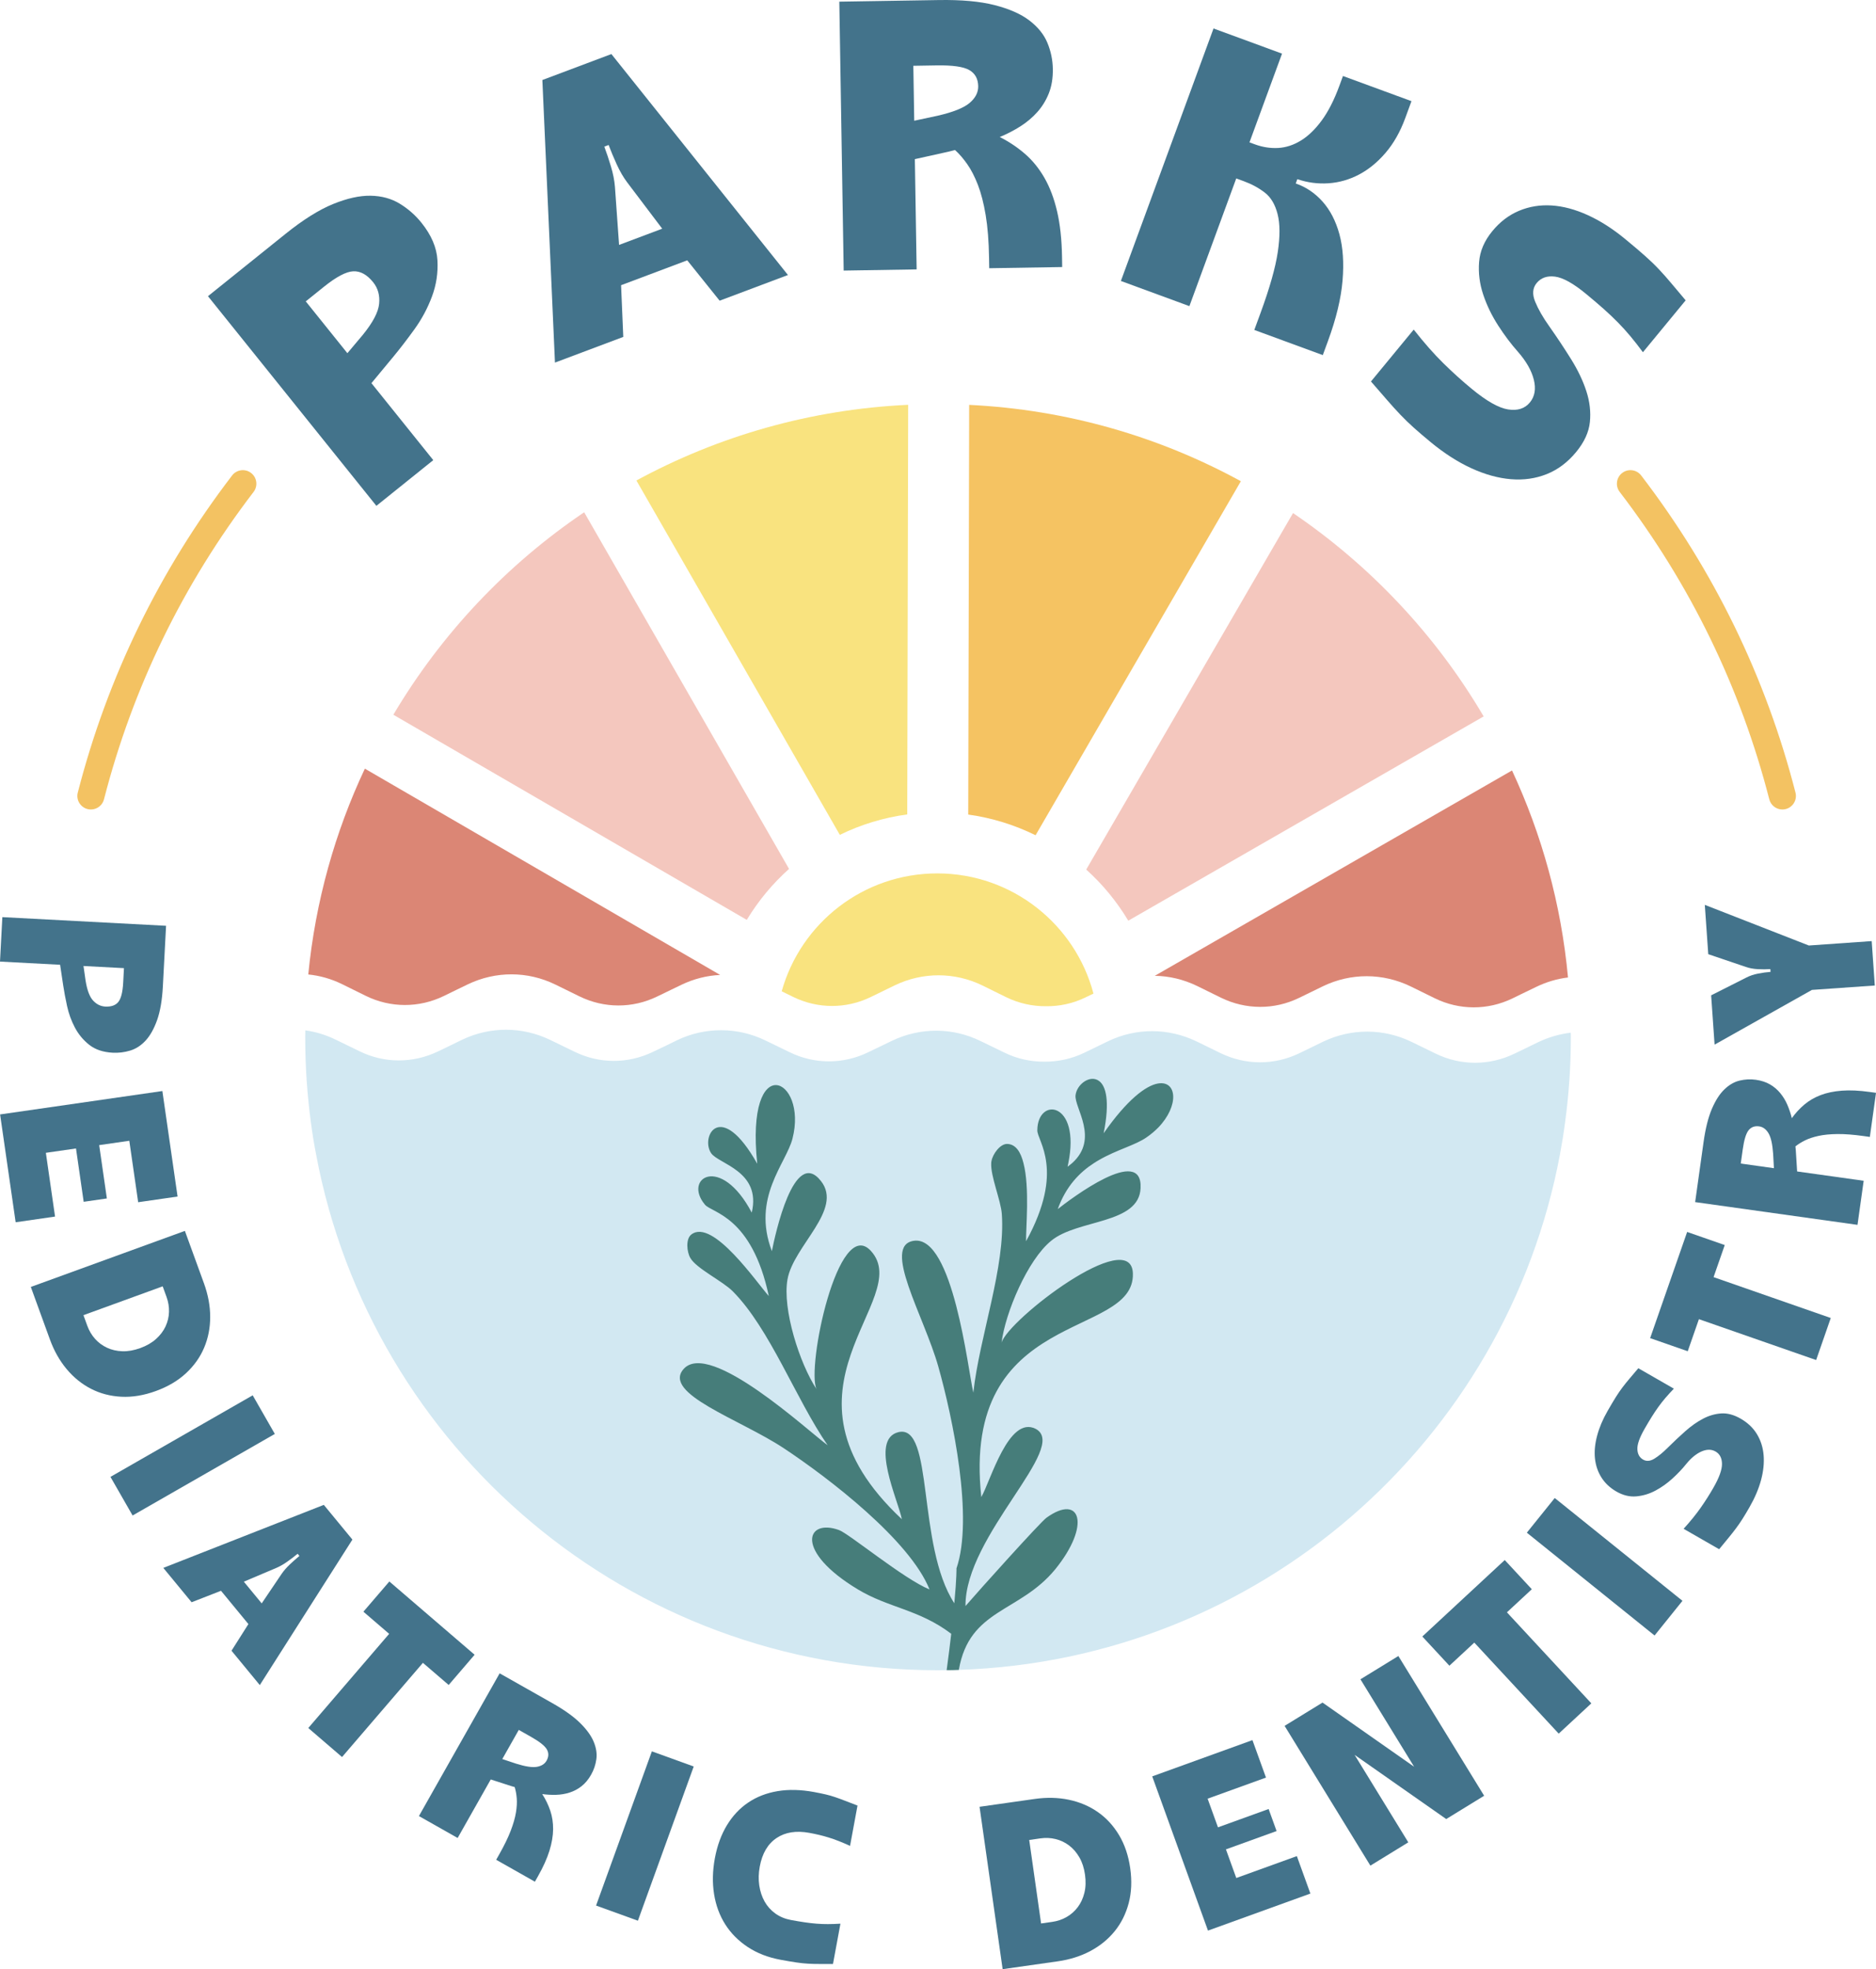
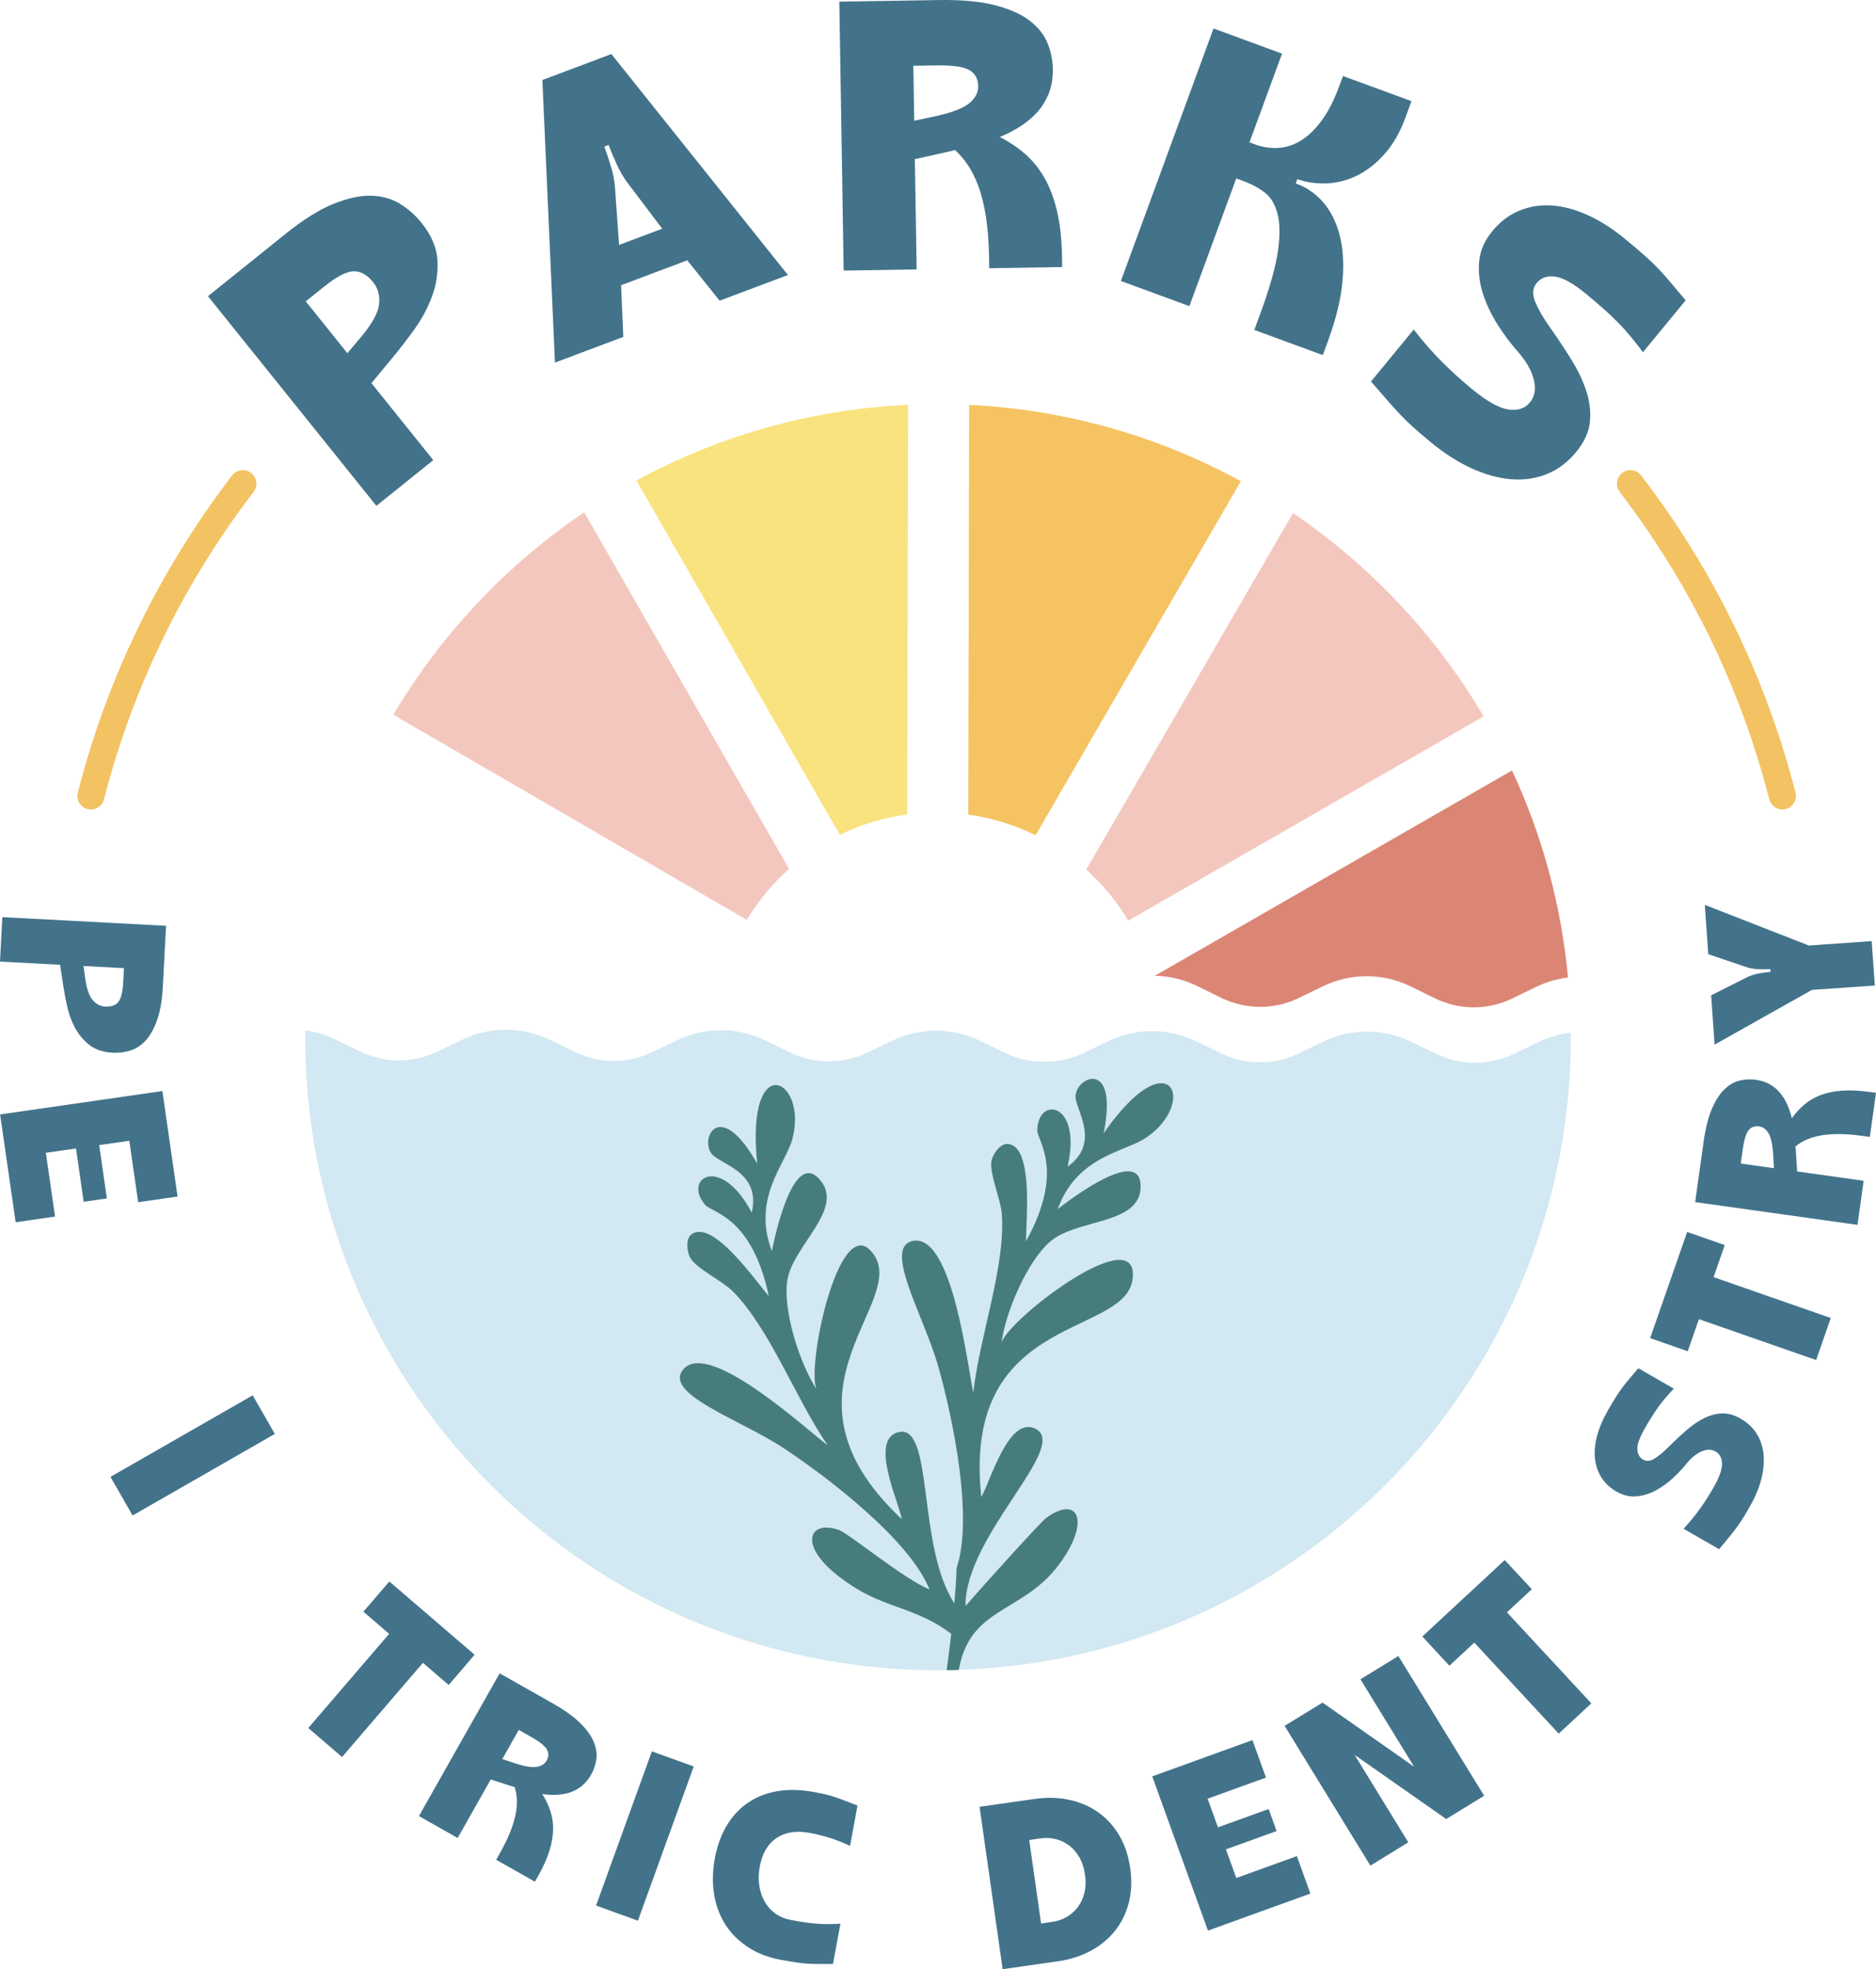
<svg xmlns="http://www.w3.org/2000/svg" id="Layer_2" viewBox="0 0 900 944.361">
  <g id="Components">
    <g id="_6cd4ca8c-40b2-4acf-a200-8e5472f803f8_1">
-       <path d="M524.581,476.49l-3.85,1.861c-6.033,2.919-12.482,4.299-18.933,4.204-6.418.063-12.931-1.349-18.964-4.268l-11.456-5.648c-13.316-6.513-28.719-6.546-42.131-.096l-11.456,5.582c-11.873,5.777-25.51,5.744-37.35-.064l-5.423-2.664c9.145-32.698,39.179-56.602,74.797-56.538,35.875.096,66.006,24.514,74.766,57.63Z" style="fill:#f9e37f; fill-rule:evenodd;" />
-       <path d="M345.489,467.558c-6.386.288-12.707,1.893-18.643,4.749l-4.717,2.278-6.834,3.304c-11.873,5.777-25.478,5.744-37.319-.064l-11.52-5.647c-13.317-6.515-28.623-6.546-42.068-.097l-7.22,3.499-4.268,2.085c-11.905,5.775-25.542,5.744-37.382-.064l-11.456-5.647c-5.166-2.535-10.653-4.077-16.173-4.622,3.434-34.976,12.803-68.219,27.147-98.703l170.452,98.928Z" style="fill:#db8675; fill-rule:evenodd;" />
      <path d="M378.54,416.698c-7.894,7.059-14.761,15.306-20.28,24.452l-169.554-98.383c22.975-38.73,54.325-71.942,91.547-97.1l98.287,171.031Z" style="fill:#f4c7be; fill-rule:evenodd;" />
      <path d="M435.689,194.135l-.449,196.443c-11.455,1.54-22.333,4.91-32.345,9.788l-97.58-169.94c39.084-21.21,83.333-34.109,130.374-36.29Z" style="fill:#f9e37f; fill-rule:evenodd;" />
      <path d="M595.296,230.779l-98.479,169.779c-10.011-4.91-20.857-8.343-32.313-9.916l.449-196.476c47.041,2.278,91.291,15.275,130.343,36.613Z" style="fill:#f5c362; fill-rule:evenodd;" />
      <path d="M711.776,343.569l-170.484,97.965c-5.519-9.177-12.29-17.423-20.184-24.514l99.217-170.967c37.222,25.285,68.572,58.625,91.451,97.516Z" style="fill:#f4c7be; fill-rule:evenodd;" />
      <path d="M752.239,468.777c-5.166.61-10.268,2.118-15.081,4.428l-7.252,3.497-4.268,2.087c-11.905,5.775-25.51,5.744-37.35-.064l-11.488-5.648c-13.413-6.513-28.751-6.546-42.132-.096l-11.455,5.582c-11.905,5.777-25.478,5.744-37.415-.064l-11.487-5.647c-6.482-3.145-13.381-4.782-20.312-4.878l171.383-98.478c14.28,30.644,23.585,64.079,26.858,99.281Z" style="fill:#db8675; fill-rule:evenodd;" />
      <path d="M753.601,497.416c0,13.887-.944,27.596-2.786,40.986-.674,5.124-1.483,10.158-2.427,15.192-25.752,137.614-144.402,242.602-288.399,247.23-1.932.09-3.865.136-5.842.136-1.348.044-2.741.044-4.135.044-148.492,0-272.04-106.603-298.376-247.41-.989-5.034-1.798-10.068-2.472-15.192-1.798-13.391-2.742-27.1-2.742-40.986,0-1.124,0-2.203.045-3.281,4.944.674,9.843,2.157,14.472,4.404l11.55,5.618c11.91,5.842,25.617,5.842,37.618.09l4.314-2.067,7.28-3.551c13.483-6.428,28.899-6.381,42.337.134l11.595,5.618c11.911,5.844,25.618,5.844,37.573.09l6.876-3.281,4.764-2.337c13.438-6.425,28.944-6.381,42.381.136l11.595,5.618c11.91,5.842,25.618,5.842,37.572.088l11.551-5.572c13.528-6.471,29.033-6.428,42.381.09l11.596,5.618c6.022,2.967,12.629,4.358,19.056,4.314,6.516.044,13.033-1.304,19.101-4.224l11.595-5.618c13.483-6.428,28.854-6.381,42.381.134l11.505,5.618c12.045,5.844,25.707,5.844,37.707.09l11.551-5.618c13.483-6.425,28.943-6.381,42.381.136l11.551,5.618c11.954,5.842,25.707,5.842,37.662.09l4.314-2.067,7.281-3.551c4.944-2.337,10.202-3.867,15.55-4.494.045.674.045,1.437.045,2.157Z" style="fill:#d2e8f2;" />
-       <path d="M178.196,183.75l29.665,36.916-27.291,21.927-80.796-100.547,37.205-29.893c8.422-6.772,16.02-11.534,22.788-14.295,6.768-2.756,12.789-4.09,18.065-3.994,5.276.092,9.919,1.365,13.935,3.81,4.016,2.449,7.483,5.491,10.406,9.129,4.775,5.938,7.334,11.92,7.681,17.942.351,6.022-.522,11.846-2.625,17.472-2.098,5.627-4.92,10.889-8.471,15.787-3.546,4.902-6.878,9.234-9.998,13l-10.564,12.745ZM174.031,160.62c4.841-5.938,7.461-10.915,7.856-14.94.395-4.016-.566-7.466-2.875-10.336-2.923-3.638-6.096-5.385-9.52-5.232-3.423.149-8.106,2.611-14.045,7.382l-8.76,7.04,19.97,24.85,7.373-8.765Z" style="fill:#43738b;" />
+       <path d="M178.196,183.75l29.665,36.916-27.291,21.927-80.796-100.547,37.205-29.893c8.422-6.772,16.02-11.534,22.788-14.295,6.768-2.756,12.789-4.09,18.065-3.994,5.276.092,9.919,1.365,13.935,3.81,4.016,2.449,7.483,5.491,10.406,9.129,4.775,5.938,7.334,11.92,7.681,17.942.351,6.022-.522,11.846-2.625,17.472-2.098,5.627-4.92,10.889-8.471,15.787-3.546,4.902-6.878,9.234-9.998,13l-10.564,12.745M174.031,160.62c4.841-5.938,7.461-10.915,7.856-14.94.395-4.016-.566-7.466-2.875-10.336-2.923-3.638-6.096-5.385-9.52-5.232-3.423.149-8.106,2.611-14.045,7.382l-8.76,7.04,19.97,24.85,7.373-8.765Z" style="fill:#43738b;" />
      <path d="M260.195,38.374l33.115-12.447,84.703,105.963-32.772,12.315-15.541-19.355-31.741,11.929,1.053,24.798-32.772,12.315-6.044-135.518ZM296.997,117.454l20.698-7.777-16.814-22.226c-1.843-2.458-3.516-5.337-5.021-8.646-1.505-3.3-2.796-6.395-3.88-9.27l-2.067.777c1.08,2.879,2.142,6.057,3.186,9.533,1.045,3.48,1.681,6.75,1.918,9.809l1.979,27.8Z" style="fill:#43738b;" />
      <path d="M438.896,76.321l.856,52.878-35.002.566L402.656.796,450.373.024c10.81-.176,19.728.632,26.764,2.423,7.031,1.791,12.601,4.248,16.704,7.373,4.104,3.134,6.987,6.706,8.651,10.735,1.659,4.029,2.528,8.19,2.598,12.491.07,4.42-.571,8.33-1.927,11.732-1.361,3.401-3.217,6.412-5.57,9.028-2.353,2.62-5.078,4.907-8.181,6.86-3.099,1.958-6.364,3.634-9.779,5.043,4.459,2.26,8.497,4.96,12.114,8.098,3.612,3.134,6.715,6.957,9.305,11.46,2.59,4.503,4.613,9.844,6.066,16.024,1.453,6.184,2.247,13.448,2.383,21.8l.079,4.977-35.006.566-.079-4.973c-.127-7.984-.671-14.826-1.624-20.523-.952-5.697-2.199-10.529-3.735-14.501-1.54-3.963-3.252-7.286-5.139-9.959-1.883-2.673-3.827-4.916-5.82-6.724-.615.132-1.137.263-1.562.395-.43.127-.948.259-1.558.391l-16.16,3.581ZM449.798,55.504c7.466-1.716,12.592-3.766,15.383-6.149,2.787-2.379,4.156-5.043,4.108-7.992-.057-3.559-1.479-6.149-4.271-7.76-2.791-1.615-7.997-2.361-15.611-2.238l-11.24.184.43,26.347,11.201-2.392Z" style="fill:#43738b;" />
      <path d="M601.744,158.237l2.985-8.128c4.398-11.991,7.158-21.743,8.278-29.248,1.119-7.505,1.089-13.571-.097-18.192-1.181-4.622-3.221-8.054-6.131-10.301-2.905-2.243-6.259-4.064-10.064-5.46l-3.634-1.334-22.476,61.239-32.864-12.065,44.438-121.087,32.869,12.061-15.62,42.555,2.598.952c3.687,1.352,7.4,1.931,11.139,1.734,3.735-.202,7.378-1.383,10.92-3.551,3.542-2.164,6.886-5.39,10.024-9.665,3.143-4.279,5.96-9.818,8.457-16.625l1.716-4.67,32.864,12.061-2.985,8.133c-2.409,6.57-5.561,12.122-9.445,16.652-3.889,4.529-8.142,8.005-12.763,10.428-4.617,2.427-9.48,3.818-14.58,4.17-5.104.351-10.095-.303-14.984-1.966l-.759,2.076c4.885,1.663,9.16,4.538,12.829,8.633,3.665,4.095,6.364,9.305,8.102,15.633,1.729,6.329,2.234,13.777,1.514,22.344-.724,8.567-3.055,18.214-6.992,28.941l-2.475,6.746-32.864-12.065Z" style="fill:#43738b;" />
      <path d="M686.31,211.993c-3.037-2.502-5.697-4.775-7.988-6.82-2.295-2.05-4.486-4.17-6.575-6.368s-4.213-4.547-6.373-7.044-4.714-5.434-7.659-8.817l20.51-24.885c4.968,6.329,9.7,11.697,14.185,16.108,4.486,4.411,9.046,8.528,13.694,12.355,7.11,5.859,12.921,9.138,17.442,9.84,4.516.698,7.988-.421,10.411-3.362,2.344-2.844,2.976-6.46,1.896-10.854-1.08-4.389-3.63-8.874-7.646-13.461-3.23-3.616-6.386-7.808-9.463-12.57-3.077-4.766-5.477-9.726-7.194-14.883-1.72-5.157-2.374-10.354-1.962-15.585.408-5.232,2.528-10.169,6.36-14.817,3.669-4.455,7.935-7.703,12.803-9.743,4.863-2.041,10.059-2.892,15.594-2.554,5.526.342,11.306,1.879,17.332,4.613,6.022,2.734,12.021,6.561,17.995,11.486,3.884,3.2,7.066,5.907,9.55,8.111,2.484,2.203,4.718,4.363,6.715,6.487,1.993,2.115,3.95,4.327,5.872,6.632,1.927,2.3,4.218,5.025,6.878,8.172l-20.505,24.885c-2.111-2.848-4.126-5.429-6.048-7.729-1.922-2.3-3.928-4.508-6.008-6.619s-4.336-4.253-6.768-6.417c-2.436-2.164-5.267-4.578-8.488-7.233-6.066-4.999-11.003-7.751-14.804-8.256-3.801-.509-6.755.518-8.866,3.081-1.953,2.37-2.19,5.359-.702,8.967,1.479,3.608,3.735,7.536,6.763,11.784,3.739,5.311,7.237,10.582,10.494,15.809,3.252,5.227,5.684,10.336,7.303,15.331,1.615,4.995,2.177,9.91,1.685,14.76-.496,4.845-2.69,9.643-6.597,14.378-4.064,4.933-8.76,8.462-14.097,10.591-5.337,2.129-11.06,2.945-17.174,2.445-6.114-.505-12.434-2.252-18.965-5.24-6.526-2.993-13.062-7.185-19.601-12.574Z" style="fill:#43738b;" />
      <path d="M28.835,462.677l-28.835-1.523,1.128-21.322,78.54,4.152-1.536,29.064c-.347,6.575-1.273,11.969-2.765,16.165-1.501,4.196-3.344,7.474-5.53,9.836s-4.652,3.954-7.395,4.784c-2.743.83-5.539,1.167-8.379,1.023-4.639-.25-8.4-1.514-11.275-3.805-2.884-2.287-5.175-5.056-6.878-8.295-1.707-3.243-2.949-6.662-3.735-10.27-.781-3.599-1.4-6.882-1.843-9.827l-1.497-9.98ZM41.041,470.182c.729,4.617,1.931,7.83,3.599,9.643,1.663,1.813,3.616,2.778,5.864,2.901,2.84.145,4.929-.584,6.25-2.203,1.325-1.619,2.107-4.749,2.353-9.384l.36-6.842-19.408-1.027.983,6.913Z" style="fill:#43738b;" />
      <path d="M66.287,576.557l-4.253-29.476-14.453,2.089,3.687,25.575-11.122,1.606-3.687-25.575-14.457,2.08,4.407,30.582-18.899,2.725L.048,534.454l77.847-11.223,7.295,50.6-18.903,2.725Z" style="fill:#43738b;" />
-       <path d="M88.697,590.303l9.142,25.127c1.997,5.491,2.998,10.871,2.998,16.129,0,5.262-.966,10.169-2.892,14.738-1.922,4.569-4.824,8.651-8.694,12.25-3.876,3.603-8.694,6.452-14.466,8.55-5.771,2.102-11.302,3.011-16.577,2.743-5.28-.272-10.125-1.536-14.532-3.801-4.411-2.265-8.304-5.407-11.688-9.441-3.38-4.034-6.066-8.791-8.062-14.282l-9.138-25.131,73.91-26.882ZM41.875,635.786c.869,2.392,2.115,4.494,3.726,6.298,1.611,1.804,3.52,3.221,5.728,4.248,2.208,1.036,4.665,1.598,7.369,1.69,2.704.092,5.565-.413,8.598-1.514,3.024-1.102,5.543-2.554,7.558-4.363,2.014-1.808,3.533-3.818,4.564-6.022,1.027-2.212,1.584-4.525,1.659-6.943.075-2.418-.32-4.828-1.189-7.22l-1.843-5.065-38.013,13.825,1.843,5.065Z" style="fill:#43738b;" />
      <path d="M121.232,669.16l10.613,18.521-68.231,39.114-10.621-18.526,68.24-39.11Z" style="fill:#43738b;" />
-       <path d="M155.347,721.696l13.716,16.652-44.425,69.776-13.575-16.48,8.106-12.781-13.145-15.963-14.102,5.499-13.571-16.476,76.996-30.227ZM116.979,758.532l8.572,10.406,9.511-14.084c1.053-1.549,2.383-3.081,3.994-4.604,1.606-1.519,3.138-2.875,4.587-4.064l-.86-1.04c-1.444,1.189-3.068,2.427-4.867,3.717-1.804,1.286-3.564,2.3-5.284,3.042l-15.651,6.627Z" style="fill:#43738b;" />
      <path d="M215.252,808.07l-12.359-10.617-38.803,45.171-16.191-13.913,38.798-45.167-12.359-10.617,12.451-14.488,40.905,35.138-12.443,14.492Z" style="fill:#43738b;" />
      <path d="M235.433,853.378l-15.879,28.067-18.578-10.512,38.728-68.45,25.329,14.326c5.736,3.248,10.174,6.43,13.325,9.542,3.143,3.112,5.311,6.127,6.5,9.037,1.194,2.914,1.602,5.684,1.238,8.313-.373,2.633-1.203,5.087-2.497,7.373-1.325,2.344-2.87,4.2-4.635,5.57-1.764,1.369-3.669,2.379-5.714,3.028s-4.187,1.01-6.421,1.08c-2.234.07-4.468-.053-6.698-.369,1.65,2.567,2.932,5.232,3.867,7.997.93,2.765,1.383,5.732,1.352,8.901s-.615,6.601-1.76,10.296c-1.145,3.7-2.971,7.764-5.482,12.197l-1.492,2.642-18.578-10.516,1.492-2.638c2.401-4.235,4.227-8.001,5.486-11.293,1.26-3.287,2.094-6.21,2.515-8.774.413-2.563.54-4.837.373-6.825-.167-1.984-.496-3.766-.983-5.337-.364-.118-.68-.206-.944-.272-.268-.061-.579-.154-.944-.277l-9.599-3.107ZM247.594,845.802c4.455,1.4,7.782,1.909,9.989,1.519,2.195-.391,3.739-1.365,4.622-2.932,1.071-1.892,1.124-3.691.154-5.403-.97-1.707-3.476-3.709-7.514-5.995l-5.965-3.371-7.913,13.979,6.627,2.203Z" style="fill:#43738b;" />
      <path d="M312.731,839.899l20.075,7.268-26.777,73.954-20.071-7.268,26.773-73.954Z" style="fill:#43738b;" />
      <path d="M379.412,920.774c2.506.461,4.74.838,6.706,1.124,1.966.29,3.849.505,5.649.645,1.804.145,3.616.211,5.447.206s3.823-.075,5.982-.206l-3.577,19.338c-2.51-.013-4.683-.013-6.513-.009-1.826.009-3.63-.04-5.398-.14-1.773-.097-3.66-.294-5.657-.593-2.006-.294-4.516-.715-7.54-1.277-6.039-1.115-11.297-3.156-15.774-6.114-4.481-2.962-8.08-6.583-10.793-10.85-2.712-4.275-4.508-9.12-5.372-14.532-.86-5.42-.737-11.148.378-17.187,1.119-6.039,3.046-11.319,5.785-15.844,2.743-4.516,6.158-8.15,10.248-10.902,4.082-2.748,8.782-4.564,14.089-5.451,5.302-.882,11.122-.737,17.459.43,2.137.395,3.985.781,5.561,1.141,1.567.369,3.09.799,4.556,1.304,1.47.5,3.042,1.075,4.709,1.725,1.668.654,3.682,1.426,6.03,2.313l-3.577,19.338c-1.971-.895-3.788-1.672-5.455-2.322-1.668-.654-3.279-1.216-4.828-1.694-1.554-.478-3.055-.887-4.512-1.233-1.462-.347-3.042-.676-4.736-.992-6.259-1.159-11.495-.334-15.708,2.467-4.213,2.804-6.904,7.369-8.076,13.702-.584,3.169-.663,6.184-.241,9.041s1.282,5.438,2.567,7.733c1.29,2.291,3.011,4.209,5.166,5.754,2.151,1.54,4.63,2.567,7.426,3.085Z" style="fill:#43738b;" />
      <path d="M469.935,866.487l26.474-3.761c5.785-.821,11.249-.689,16.401.395,5.144,1.084,9.752,3.033,13.825,5.864,4.073,2.822,7.47,6.5,10.196,11.034,2.721,4.529,4.516,9.836,5.385,15.914.86,6.083.619,11.679-.737,16.788-1.356,5.113-3.59,9.59-6.715,13.435-3.121,3.853-7.005,7.014-11.644,9.493-4.639,2.471-9.853,4.121-15.638,4.946l-26.474,3.766-11.073-77.873ZM504.792,921.683c2.519-.355,4.832-1.141,6.93-2.348,2.098-1.207,3.88-2.783,5.341-4.731s2.524-4.235,3.169-6.864c.65-2.625.742-5.53.29-8.721-.452-3.186-1.352-5.956-2.708-8.295-1.356-2.344-3.011-4.244-4.955-5.71-1.949-1.462-4.099-2.484-6.452-3.055-2.353-.571-4.788-.68-7.308-.32l-5.337.759,5.692,40.045,5.337-.759Z" style="fill:#43738b;" />
      <path d="M607.349,852.482l-28.002,10.121,4.968,13.737,24.302-8.787,3.818,10.569-24.302,8.787,4.968,13.733,29.055-10.503,6.496,17.964-49.13,17.762-26.746-73.963,48.077-17.385,6.496,17.964Z" style="fill:#43738b;" />
      <path d="M616.28,827.68l18.192-11.17,43.942,30.771-25.75-41.937,18.192-11.165,41.151,67.019-18.192,11.17-43.942-30.771,25.75,41.941-18.192,11.17-41.151-67.028Z" style="fill:#43738b;" />
      <path d="M734.879,762.153l-11.942,11.078,40.497,43.653-15.655,14.519-40.492-43.653-11.947,11.078-12.991-14.005,39.54-36.674,12.991,14.005Z" style="fill:#43738b;" />
-       <path d="M732.491,735.034l13.386-16.63,61.274,49.306-13.382,16.634-61.279-49.31Z" style="fill:#43738b;" />
      <path d="M839.305,722.824c-1.194,2.076-2.291,3.906-3.287,5.495-1.001,1.584-2.054,3.121-3.164,4.6-1.106,1.479-2.3,2.998-3.581,4.551-1.282,1.549-2.787,3.384-4.521,5.499l-17.051-9.792c3.296-3.638,6.044-7.027,8.238-10.174,2.199-3.138,4.209-6.303,6.035-9.489,2.796-4.872,4.174-8.699,4.139-11.486-.04-2.787-1.067-4.762-3.085-5.921-1.944-1.115-4.187-1.128-6.711-.035-2.532,1.097-4.968,3.09-7.321,5.969-1.843,2.313-4.042,4.635-6.592,6.97-2.55,2.339-5.284,4.284-8.212,5.846-2.927,1.558-5.982,2.48-9.173,2.761-3.186.29-6.373-.483-9.555-2.309-3.055-1.756-5.438-3.99-7.163-6.706-1.72-2.717-2.761-5.754-3.125-9.116-.355-3.358-.022-6.987,1.014-10.885,1.027-3.902,2.717-7.9,5.069-11.995,1.527-2.66,2.831-4.85,3.902-6.566,1.071-1.716,2.142-3.283,3.217-4.696,1.071-1.413,2.203-2.818,3.388-4.209s2.59-3.046,4.209-4.964l17.055,9.792c-1.501,1.558-2.844,3.033-4.034,4.42-1.189,1.396-2.309,2.822-3.366,4.284-1.058,1.47-2.115,3.046-3.169,4.731-1.053,1.681-2.212,3.625-3.48,5.837-2.392,4.156-3.542,7.404-3.458,9.739.083,2.339,1.001,4.007,2.756,5.017,1.624.93,3.445.768,5.464-.492,2.014-1.255,4.148-3.011,6.395-5.267,2.809-2.787,5.627-5.429,8.431-7.918,2.818-2.484,5.64-4.472,8.475-5.951,2.835-1.484,5.736-2.322,8.703-2.519,2.962-.193,6.07.636,9.318,2.502,3.375,1.94,5.978,4.407,7.799,7.4,1.826,2.989,2.897,6.346,3.221,10.077.316,3.726-.088,7.703-1.22,11.929-1.137,4.231-2.985,8.585-5.561,13.07Z" style="fill:#43738b;" />
      <path d="M827.437,597.097l-5.363,15.383,56.227,19.601-7.022,20.159-56.236-19.601-5.363,15.383-18.034-6.289,17.753-50.925,18.039,6.289Z" style="fill:#43738b;" />
      <path d="M862.158,561.797l31.93,4.472-2.962,21.142-77.886-10.911,4.038-28.822c.917-6.526,2.247-11.824,3.985-15.892,1.747-4.069,3.748-7.189,6.026-9.366,2.269-2.177,4.696-3.577,7.277-4.196,2.585-.623,5.175-.75,7.769-.391,2.673.378,4.968,1.132,6.891,2.269,1.918,1.141,3.559,2.541,4.911,4.209,1.356,1.663,2.48,3.52,3.358,5.574.887,2.05,1.593,4.178,2.12,6.368,1.782-2.475,3.788-4.652,6.017-6.531,2.234-1.883,4.824-3.393,7.782-4.529,2.958-1.132,6.368-1.843,10.226-2.137,3.867-.294,8.313-.083,13.36.623l3.002.417-2.958,21.146-3.006-.421c-4.824-.676-8.997-.996-12.517-.961-3.524.04-6.553.329-9.085.887-2.532.549-4.701,1.268-6.487,2.151-1.786.887-3.318,1.843-4.6,2.87.022.386.057.711.088.979.04.272.07.597.092.974l.632,10.077ZM850.646,553.261c-.329-4.657-1.084-7.94-2.252-9.844-1.167-1.905-2.647-2.98-4.428-3.23-2.146-.298-3.845.312-5.078,1.839-1.238,1.532-2.172,4.595-2.818,9.195l-.952,6.785,15.91,2.23-.382-6.974Z" style="fill:#43738b;" />
      <path d="M819.528,457.603l-1.655-23.652,49.903,19.487,30.157-2.111,1.488,21.295-30.152,2.111-46.707,26.246-1.65-23.648,16.862-8.506c1.663-.869,3.551-1.501,5.666-1.914,2.111-.413,4.099-.685,5.965-.816l-.092-1.343c-1.865.132-3.876.14-6.022.031-2.151-.118-4.108-.487-5.877-1.115l-17.885-6.066Z" style="fill:#43738b;" />
      <path d="M43.606,388.21c-.535,0-1.08-.066-1.619-.206-3.472-.891-5.565-4.428-4.67-7.9,14.211-55.314,39.119-106.481,74.029-152.082,2.181-2.844,6.259-3.393,9.098-1.207,2.848,2.177,3.388,6.25,1.207,9.098-33.839,44.206-57.987,93.805-71.764,147.421-.75,2.932-3.388,4.876-6.281,4.876Z" style="fill:#f3c262;" />
      <path d="M855.085,388.21c-2.892,0-5.53-1.944-6.281-4.876-13.777-53.615-37.921-103.215-71.764-147.421-2.181-2.844-1.641-6.921,1.207-9.098,2.848-2.181,6.921-1.637,9.098,1.207,34.914,45.601,59.822,96.768,74.029,152.082.895,3.472-1.198,7.009-4.67,7.9-.54.14-1.084.206-1.619.206Z" style="fill:#f3c262;" />
      <path d="M555.537,519.618c-5.753.988-14.741,7.641-26.067,23.865,3.101-15.46,1.079-22.698-2.203-25.078-4.269-3.147-10.651,1.527-11.28,6.831-.674,5.978,11.505,20.764-1.618,32.538-.719.586-1.438,1.214-2.202,1.753.135-.584.269-1.214.359-1.753,5.977-29.483-14.696-31.954-14.876-15.774-.09,2.607,3.326,7.325,4.314,15.774,1.034,8.315-.27,20.314-9.708,37.484-.179-5.754,1.843-25.618-1.258-37.484-1.304-5.258-3.641-8.943-7.596-9.166-3.551-.27-7.191,4.942-7.731,8.179-.09.27-.134.63-.134.988-.404,6.114,4.629,17.977,5.079,24.405,1.842,25.259-10.786,59.01-13.663,85.705-2.607-11.146-9.752-75.323-28.449-72.852-15.685,2.113,4.764,36.044,11.596,60.179,7.056,24.988,17.034,72.852,8.764,96.941,0,0,.135,4.137-1.034,16.72v.02c-18.102-27.782-9.667-86.094-26.775-82.089-14.098,3.423-.047,33.009,1.605,41.765-66.924-62.639,6.533-105.221-14.853-128.669-15.734-17.196-30.969,55.902-26.095,66.26-8.049-12.14-16.467-38.349-13.913-52.617,2.84-16.11,26.859-33.424,16.06-47.137-12.931-16.564-22.028,25.871-23.558,33.611-9.793-25.706,6.892-42.051,9.897-54.002,7.473-29.169-22.671-43.212-16.916,12.074-17.631-31.28-27.367-12.941-22.134-5.074,3.526,5.223,24.193,8.574,19.499,28.511-14.961-28.291-33.067-16.43-22.46-3.818,3.268,4.007,22.447,5.346,30.643,43.846-5.585-6.14-26.857-37.407-37.129-29.544-2.85,2.133-2.187,8.431-.527,11.253,2.809,5.036,15.497,11.104,20.352,16.002,17.84,17.933,30.302,51.796,45.544,73.842-9.266-6.711-56.537-50.66-69.088-36.593-10.532,11.817,27.133,24.174,48.043,38.024,21.647,14.328,60.437,44.111,69.912,67.724-12.382-5.032-38.771-26.909-43.521-28.524-15.77-5.622-21.393,10.147,9.162,28.509,14.737,8.885,29.343,9.57,44.769,21.273-.584,5.069-1.3,10.852-2.197,17.444,1.978,0,3.91-.046,5.842-.136,5.079-29.393,28.988-27.28,46.202-48.178,17.303-21.258,12.224-36.584-4.179-24.765-3.056,2.247-32.404,34.877-38.831,42.336-.269-33.887,50.066-76.357,33.662-84.986-12.944-6.561-21.617,24.988-26.067,32.718-9.843-91.099,73.616-75.459,72.717-107.189-.674-23.279-59.954,22.158-63.01,33.17,1.798-14.427,12.539-39.775,23.82-48.9,12.629-10.426,42.156-7.819,42.876-25.256,1.034-20.99-33.573,5.212-39.73,10.066,3.955-10.966,10.427-17.573,17.393-22.068.809-.538,1.573-.988,2.426-1.481,8.63-4.99,17.618-7.147,22.876-10.922,2.112-1.437,3.91-3.011,5.483-4.584,10.202-10.516,9.034-22.741-.09-21.168Z" style="fill:#467d7a;" />
    </g>
  </g>
</svg>